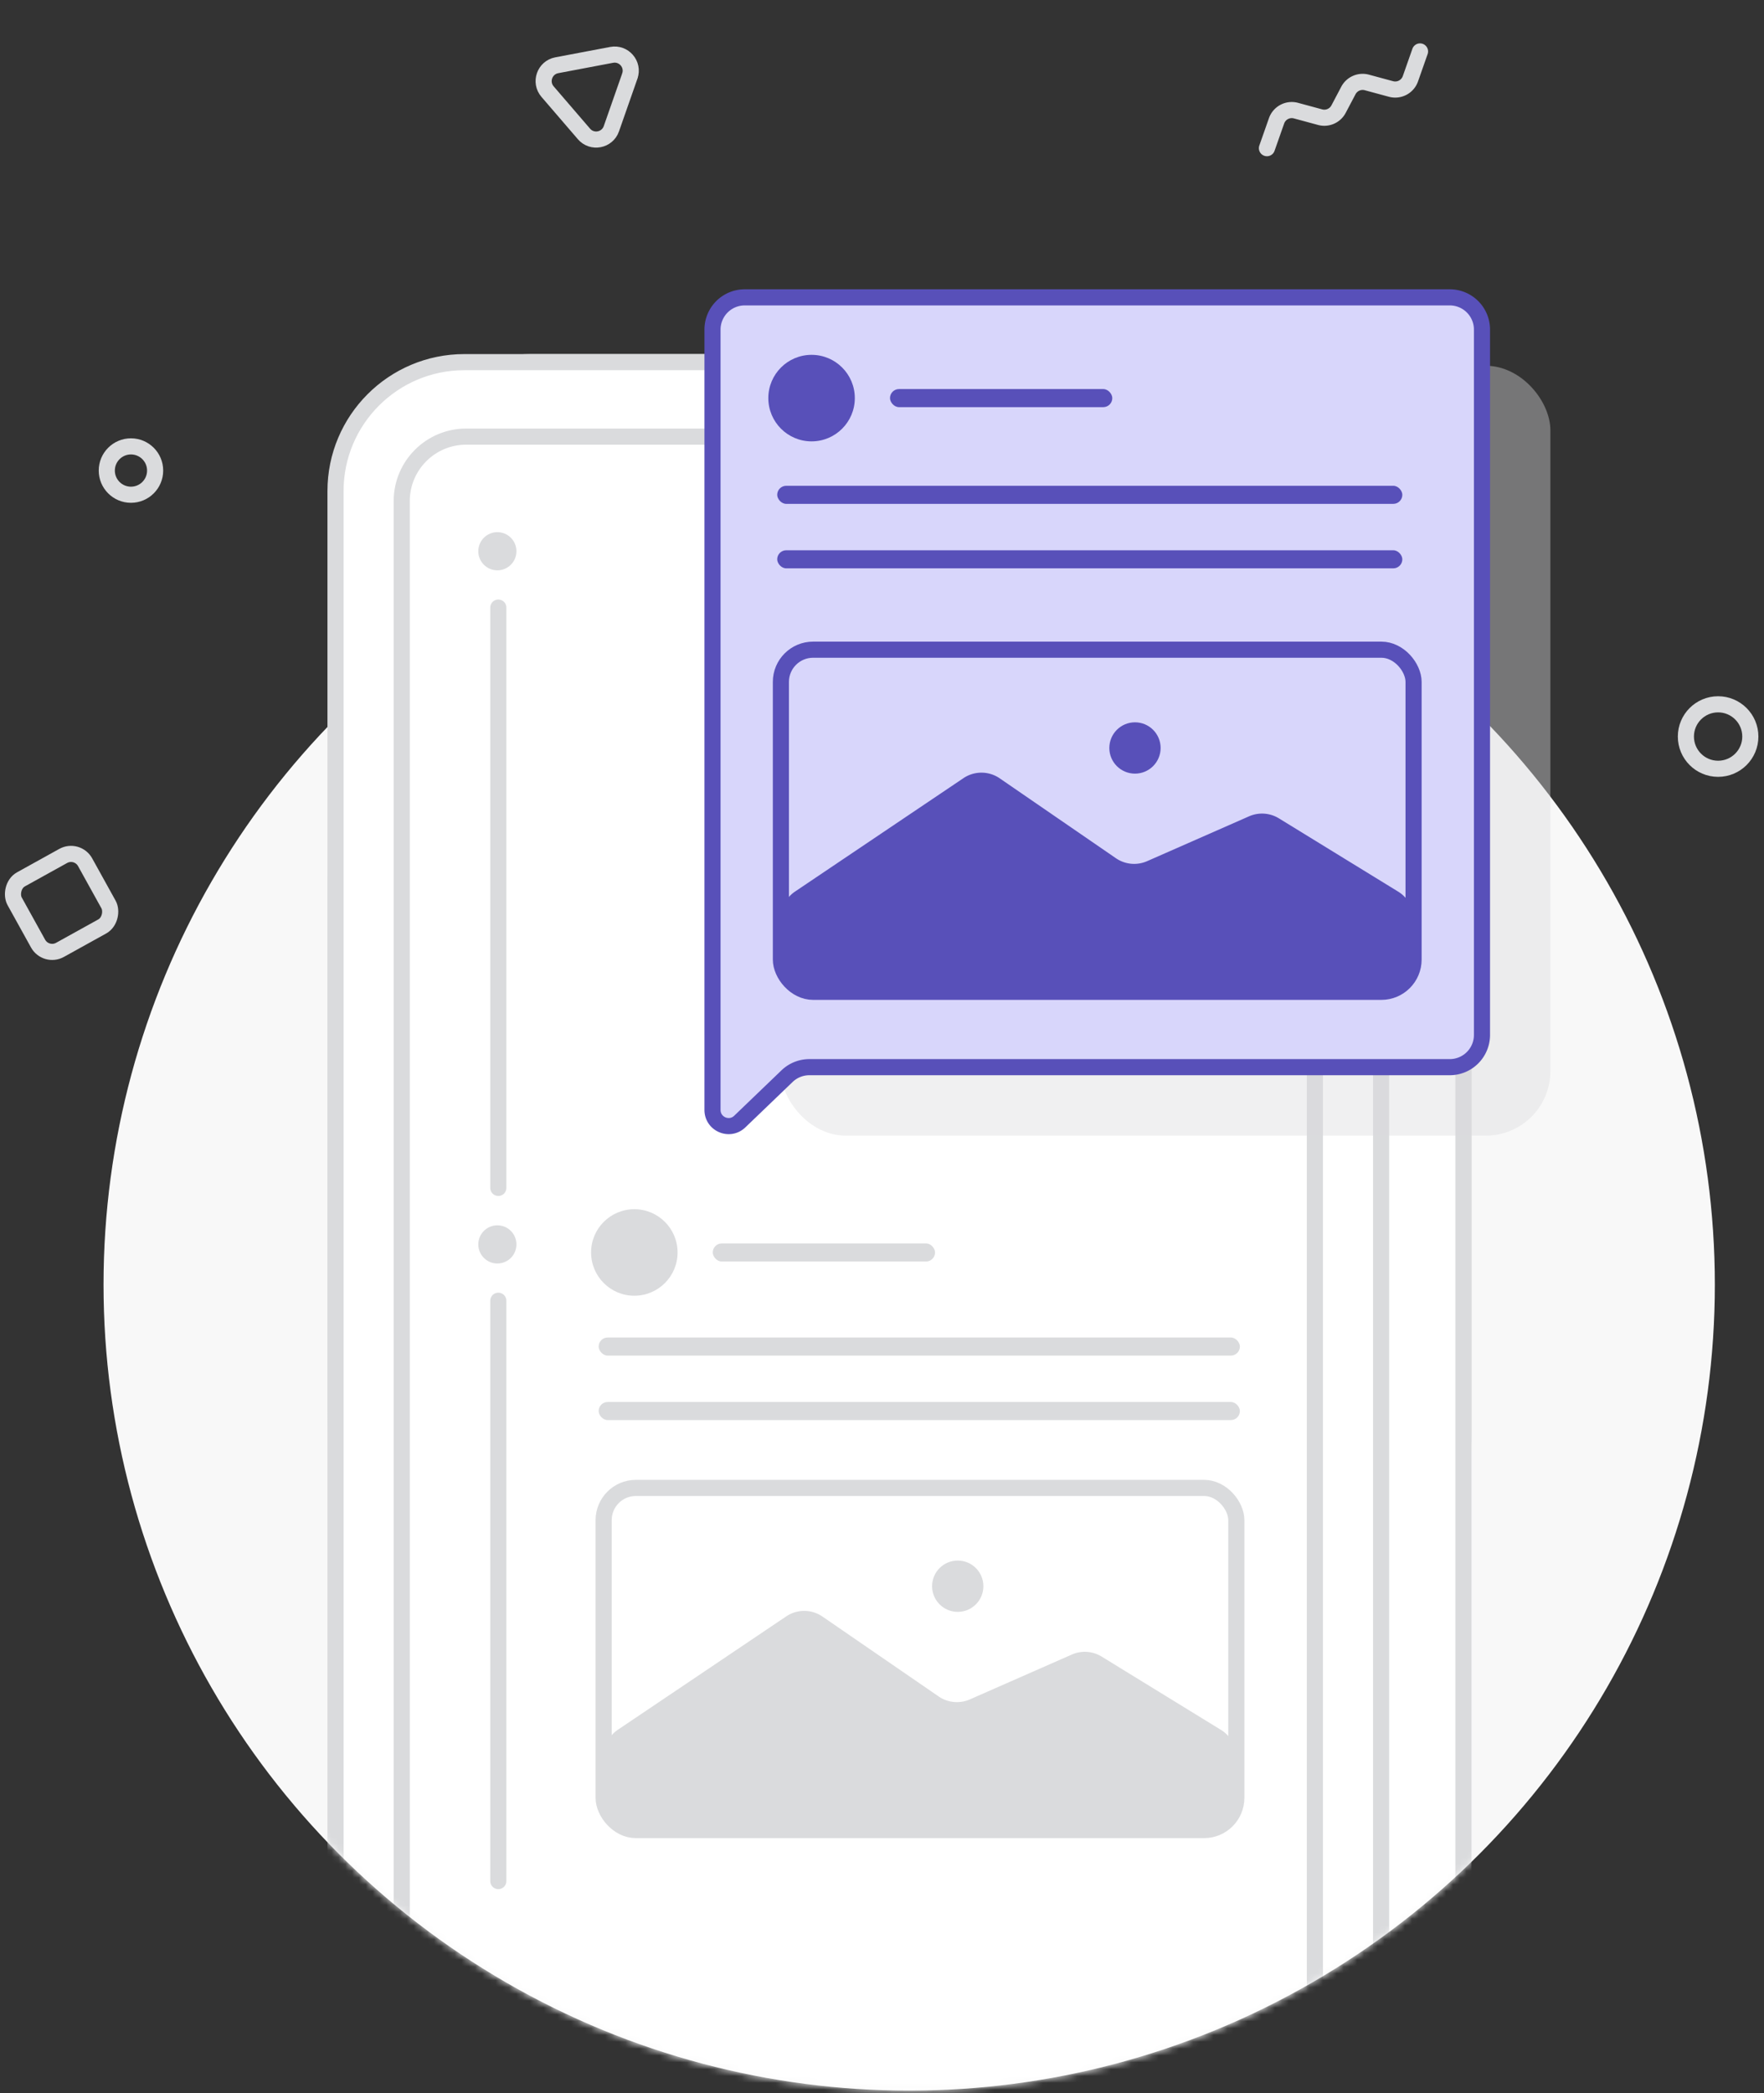
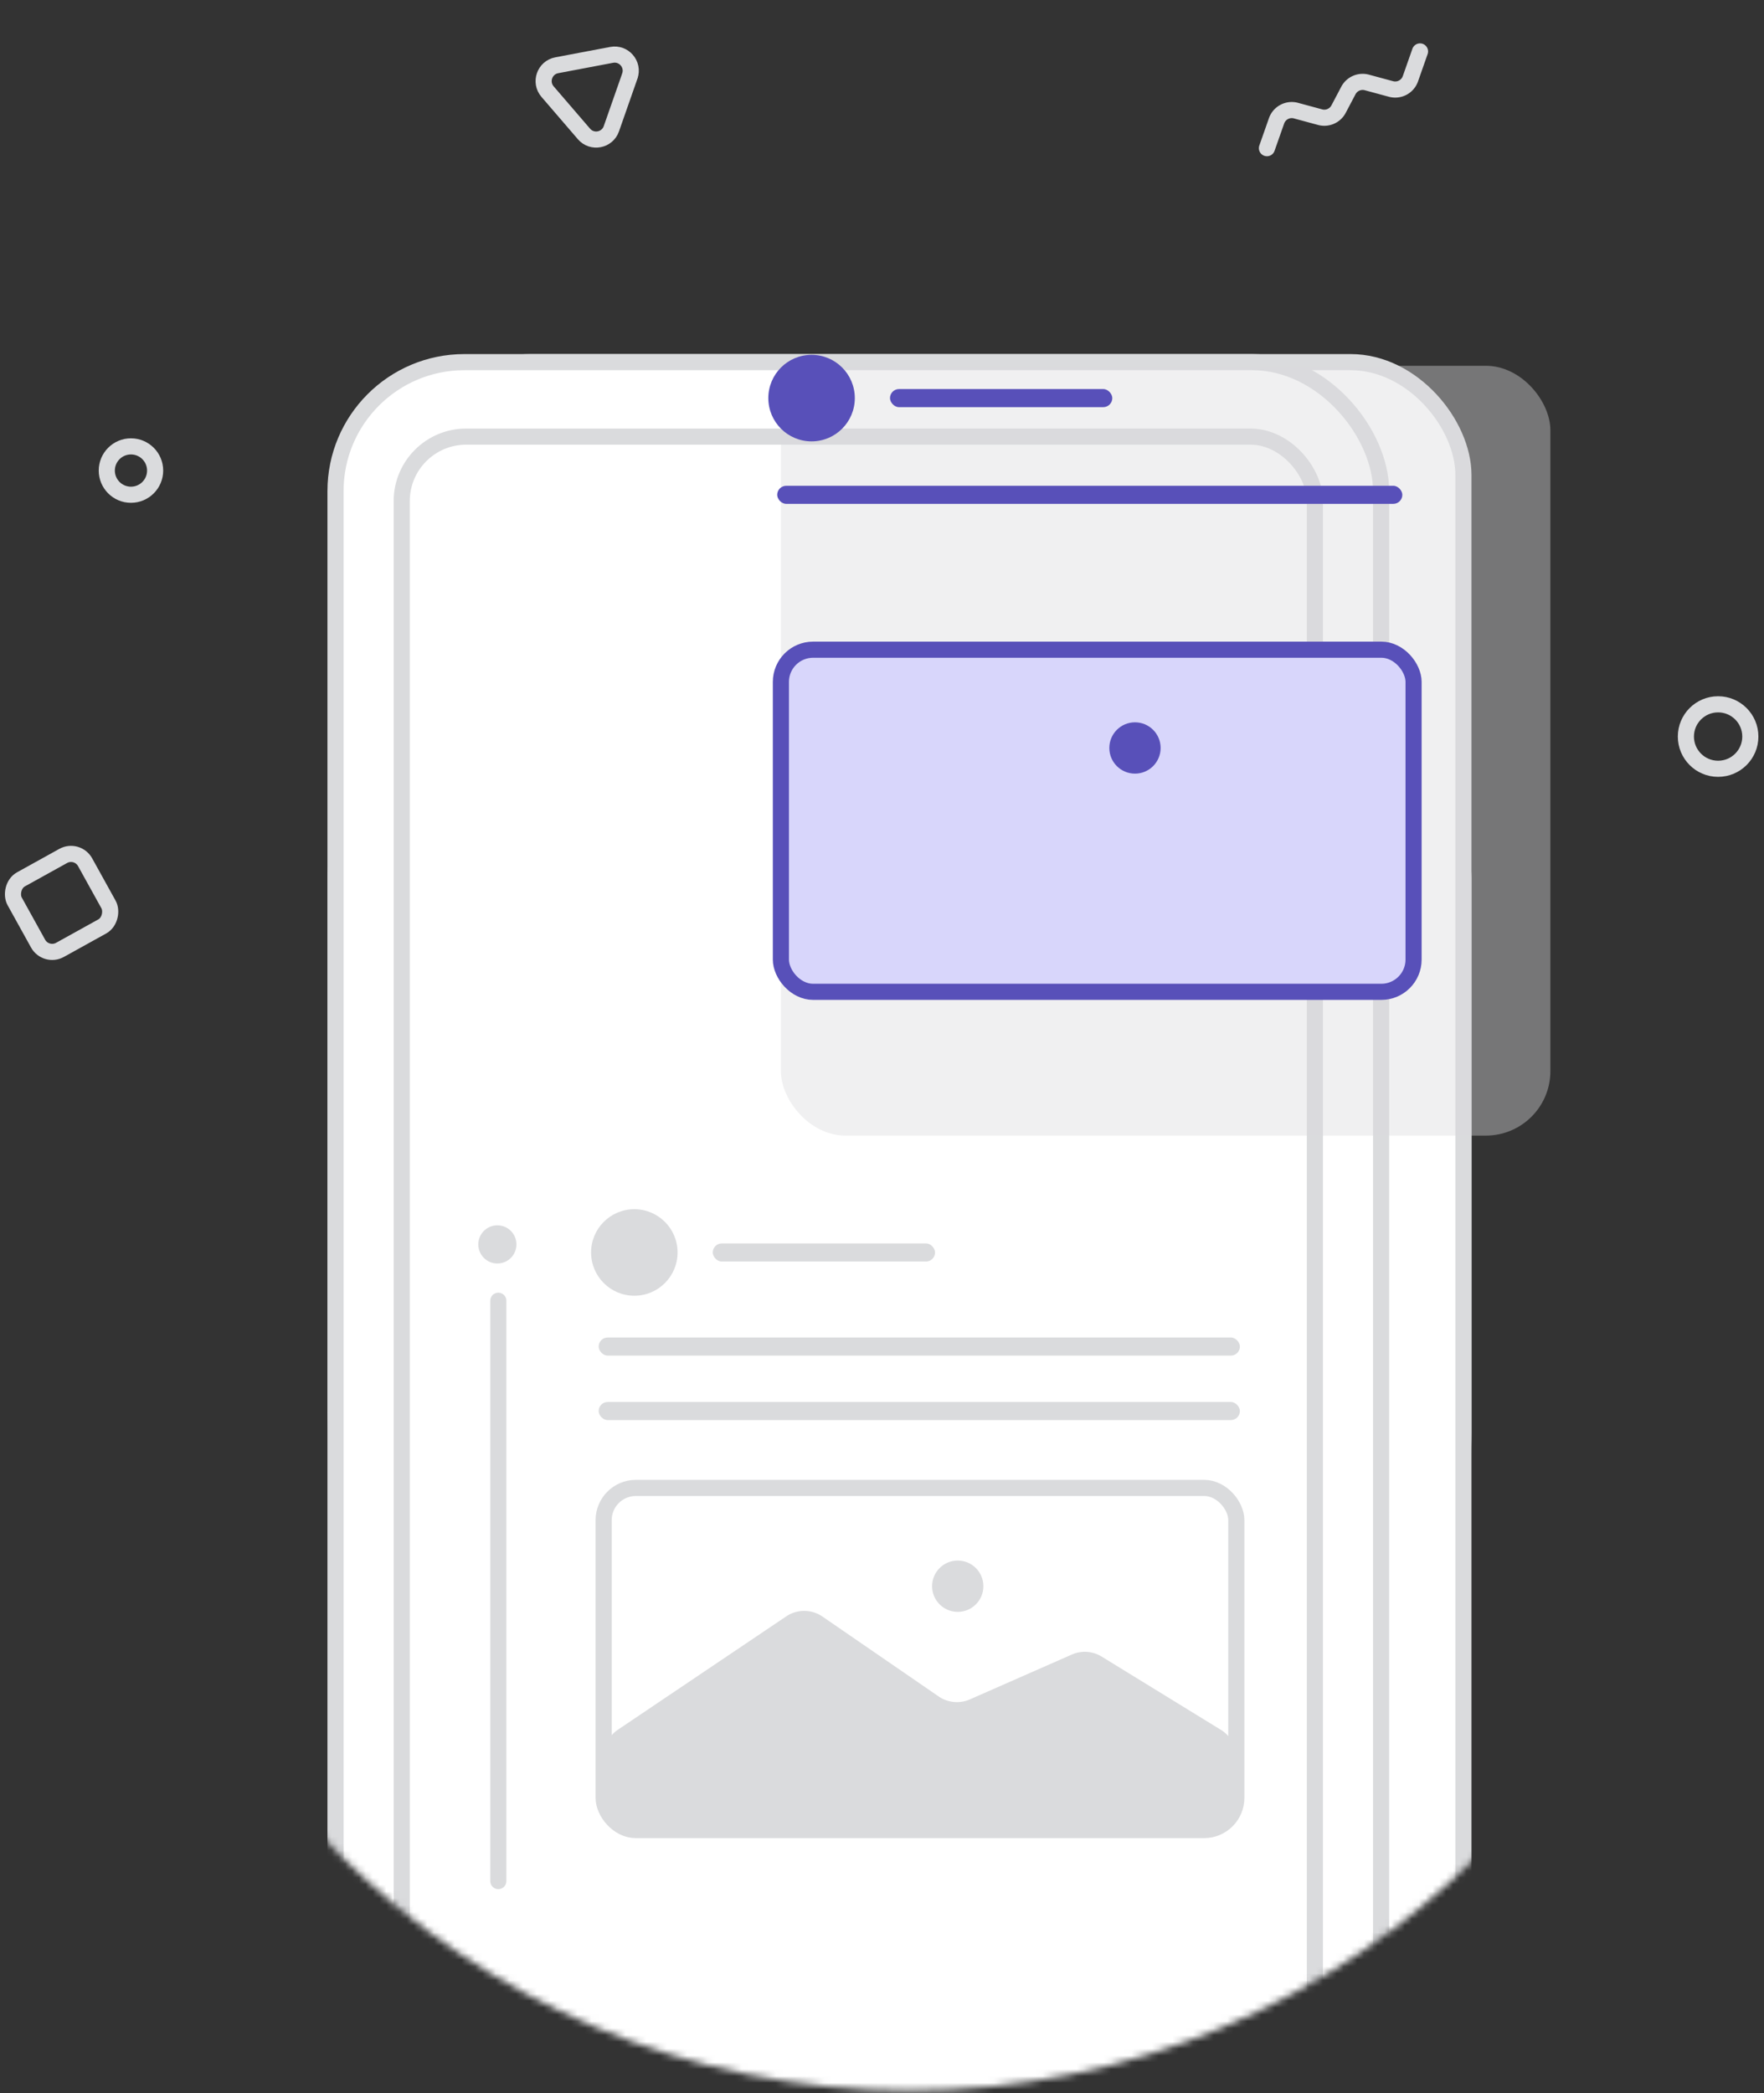
<svg xmlns="http://www.w3.org/2000/svg" width="258" height="306" viewBox="0 0 258 306" fill="none">
  <rect x="0" y="0" width="258" height="306" fill="#333333" stroke="none" />
-   <circle cx="132.976" cy="187.807" r="117.834" fill="#F8F8F8" />
  <mask id="a" maskUnits="userSpaceOnUse" x="15" y="69" width="236" height="237">
    <circle cx="132.976" cy="187.807" r="117.834" fill="#F8F9FB" />
  </mask>
  <g mask="url(#a)" fill="#fff" stroke="#DADBDD" stroke-width="2.357">
    <rect x="61.112" y="114.217" width="152.926" height="258.891" rx="14.14" />
    <rect x="49.071" y="114.217" width="152.926" height="258.891" rx="14.14" />
    <rect x="58.755" y="127.462" width="133.557" height="246.85" rx="7.07" />
  </g>
  <mask id="b" maskUnits="userSpaceOnUse" x="15" y="8" width="236" height="237">
    <circle cx="132.976" cy="126.534" r="117.834" fill="#F8F9FB" />
  </mask>
  <g mask="url(#b)" fill="#fff" stroke="#DADBDD" stroke-width="2.357">
    <rect x="61.112" y="52.943" width="152.926" height="258.891" rx="16.497" />
    <rect x="49.071" y="52.943" width="152.926" height="258.891" rx="18.853" />
    <rect x="58.755" y="63.832" width="133.557" height="246.85" rx="9.427" />
  </g>
-   <path d="M72.882 88.827v84.84M72.882 190.164v84.841" stroke="#DADBDD" stroke-width="2.357" stroke-linecap="round" />
-   <circle cx="72.744" cy="80.59" r="2.79" fill="#DADBDD" />
+   <path d="M72.882 88.827M72.882 190.164v84.841" stroke="#DADBDD" stroke-width="2.357" stroke-linecap="round" />
  <circle cx="72.744" cy="181.928" r="2.79" fill="#DADBDD" />
  <rect x="104.246" y="181.783" width="32.513" height="2.645" rx="1.323" fill="#DADBDD" />
  <rect x="88.287" y="217.529" width="92.536" height="50.019" rx="4.713" fill="#fff" stroke="#DADBDD" stroke-width="2.357" />
  <path d="M114.99 236.31a4.713 4.713 0 015.301.025l16.994 11.68a4.715 4.715 0 004.567.43l14.911-6.556a4.712 4.712 0 014.364.298l17.449 10.716a4.715 4.715 0 012.247 4.017v5.916a4.714 4.714 0 01-4.714 4.713H93a4.713 4.713 0 01-4.713-4.713v-6.044c0-1.568.78-3.034 2.082-3.91l24.621-16.572z" fill="#DADBDD" />
  <circle cx="140.077" cy="231.898" r="3.751" fill="#DADBDD" />
  <circle cx="92.776" cy="183.106" r="6.325" fill="#DADBDD" />
  <rect x="87.558" y="195.538" width="93.786" height="2.645" rx="1.323" fill="#DADBDD" />
  <rect x="87.558" y="204.965" width="93.786" height="2.645" rx="1.323" fill="#DADBDD" />
  <rect opacity=".4" x="114.213" y="53.476" width="112.543" height="112.543" rx="9.427" fill="#DADBDD" />
-   <path d="M104.209 48.185a4.713 4.713 0 014.713-4.713h103.117a4.713 4.713 0 014.713 4.713v103.117a4.713 4.713 0 01-4.713 4.713h-93.661a4.715 4.715 0 00-3.265 1.314l-6.915 6.64c-1.498 1.438-3.989.376-3.989-1.7V48.185z" fill="#D8D6FB" stroke="#5850B9" stroke-width="2.357" />
  <rect x="130.169" y="56.879" width="32.513" height="2.645" rx="1.323" fill="#5850B9" />
  <rect x="113.673" y="71.019" width="91.429" height="2.645" rx="1.323" fill="#5850B9" />
-   <rect x="113.673" y="80.446" width="91.429" height="2.645" rx="1.323" fill="#5850B9" />
  <rect x="114.211" y="94.982" width="92.536" height="50.019" rx="4.713" fill="#D8D6FB" stroke="#5850B9" stroke-width="2.357" />
-   <path d="M140.914 113.762a4.713 4.713 0 015.301.026l16.994 11.679a4.712 4.712 0 004.567.431l14.911-6.557a4.716 4.716 0 014.364.299l17.449 10.716a4.713 4.713 0 012.247 4.016v5.917a4.714 4.714 0 01-4.714 4.713h-83.109a4.713 4.713 0 01-4.713-4.713v-6.044c0-1.569.78-3.034 2.081-3.91l24.622-16.573z" fill="#5850B9" />
  <circle cx="166" cy="109.351" r="3.751" fill="#5850B9" />
  <circle cx="118.699" cy="58.201" r="6.325" fill="#5850B9" />
  <circle r="3.535" transform="matrix(-1 0 0 1 19.154 68.795)" stroke="#DADBDD" stroke-width="2.357" />
  <circle r="4.713" transform="matrix(-1 0 0 1 251.288 107.681)" stroke="#DADBDD" stroke-width="2.357" />
  <path d="M92.117 11.117c.599-1.713-.88-3.432-2.663-3.095L81.433 9.54c-1.783.337-2.532 2.478-1.349 3.853l5.325 6.188c1.183 1.376 3.411.954 4.01-.758l2.698-7.705z" stroke="#DADBDD" stroke-width="2.357" />
  <path d="M185.301 21.661l1.406-3.995a2.357 2.357 0 012.839-1.493l3.53.956a2.356 2.356 0 002.7-1.175l1.438-2.725a2.357 2.357 0 012.7-1.175l3.531.955a2.357 2.357 0 002.839-1.492l1.405-3.996" stroke="#DADBDD" stroke-width="2.357" stroke-linecap="round" />
  <rect width="11.783" height="11.783" rx="2.357" transform="scale(-1 1) rotate(28.989 -245.47 40.128)" stroke="#DADBDD" stroke-width="2.357" />
</svg>